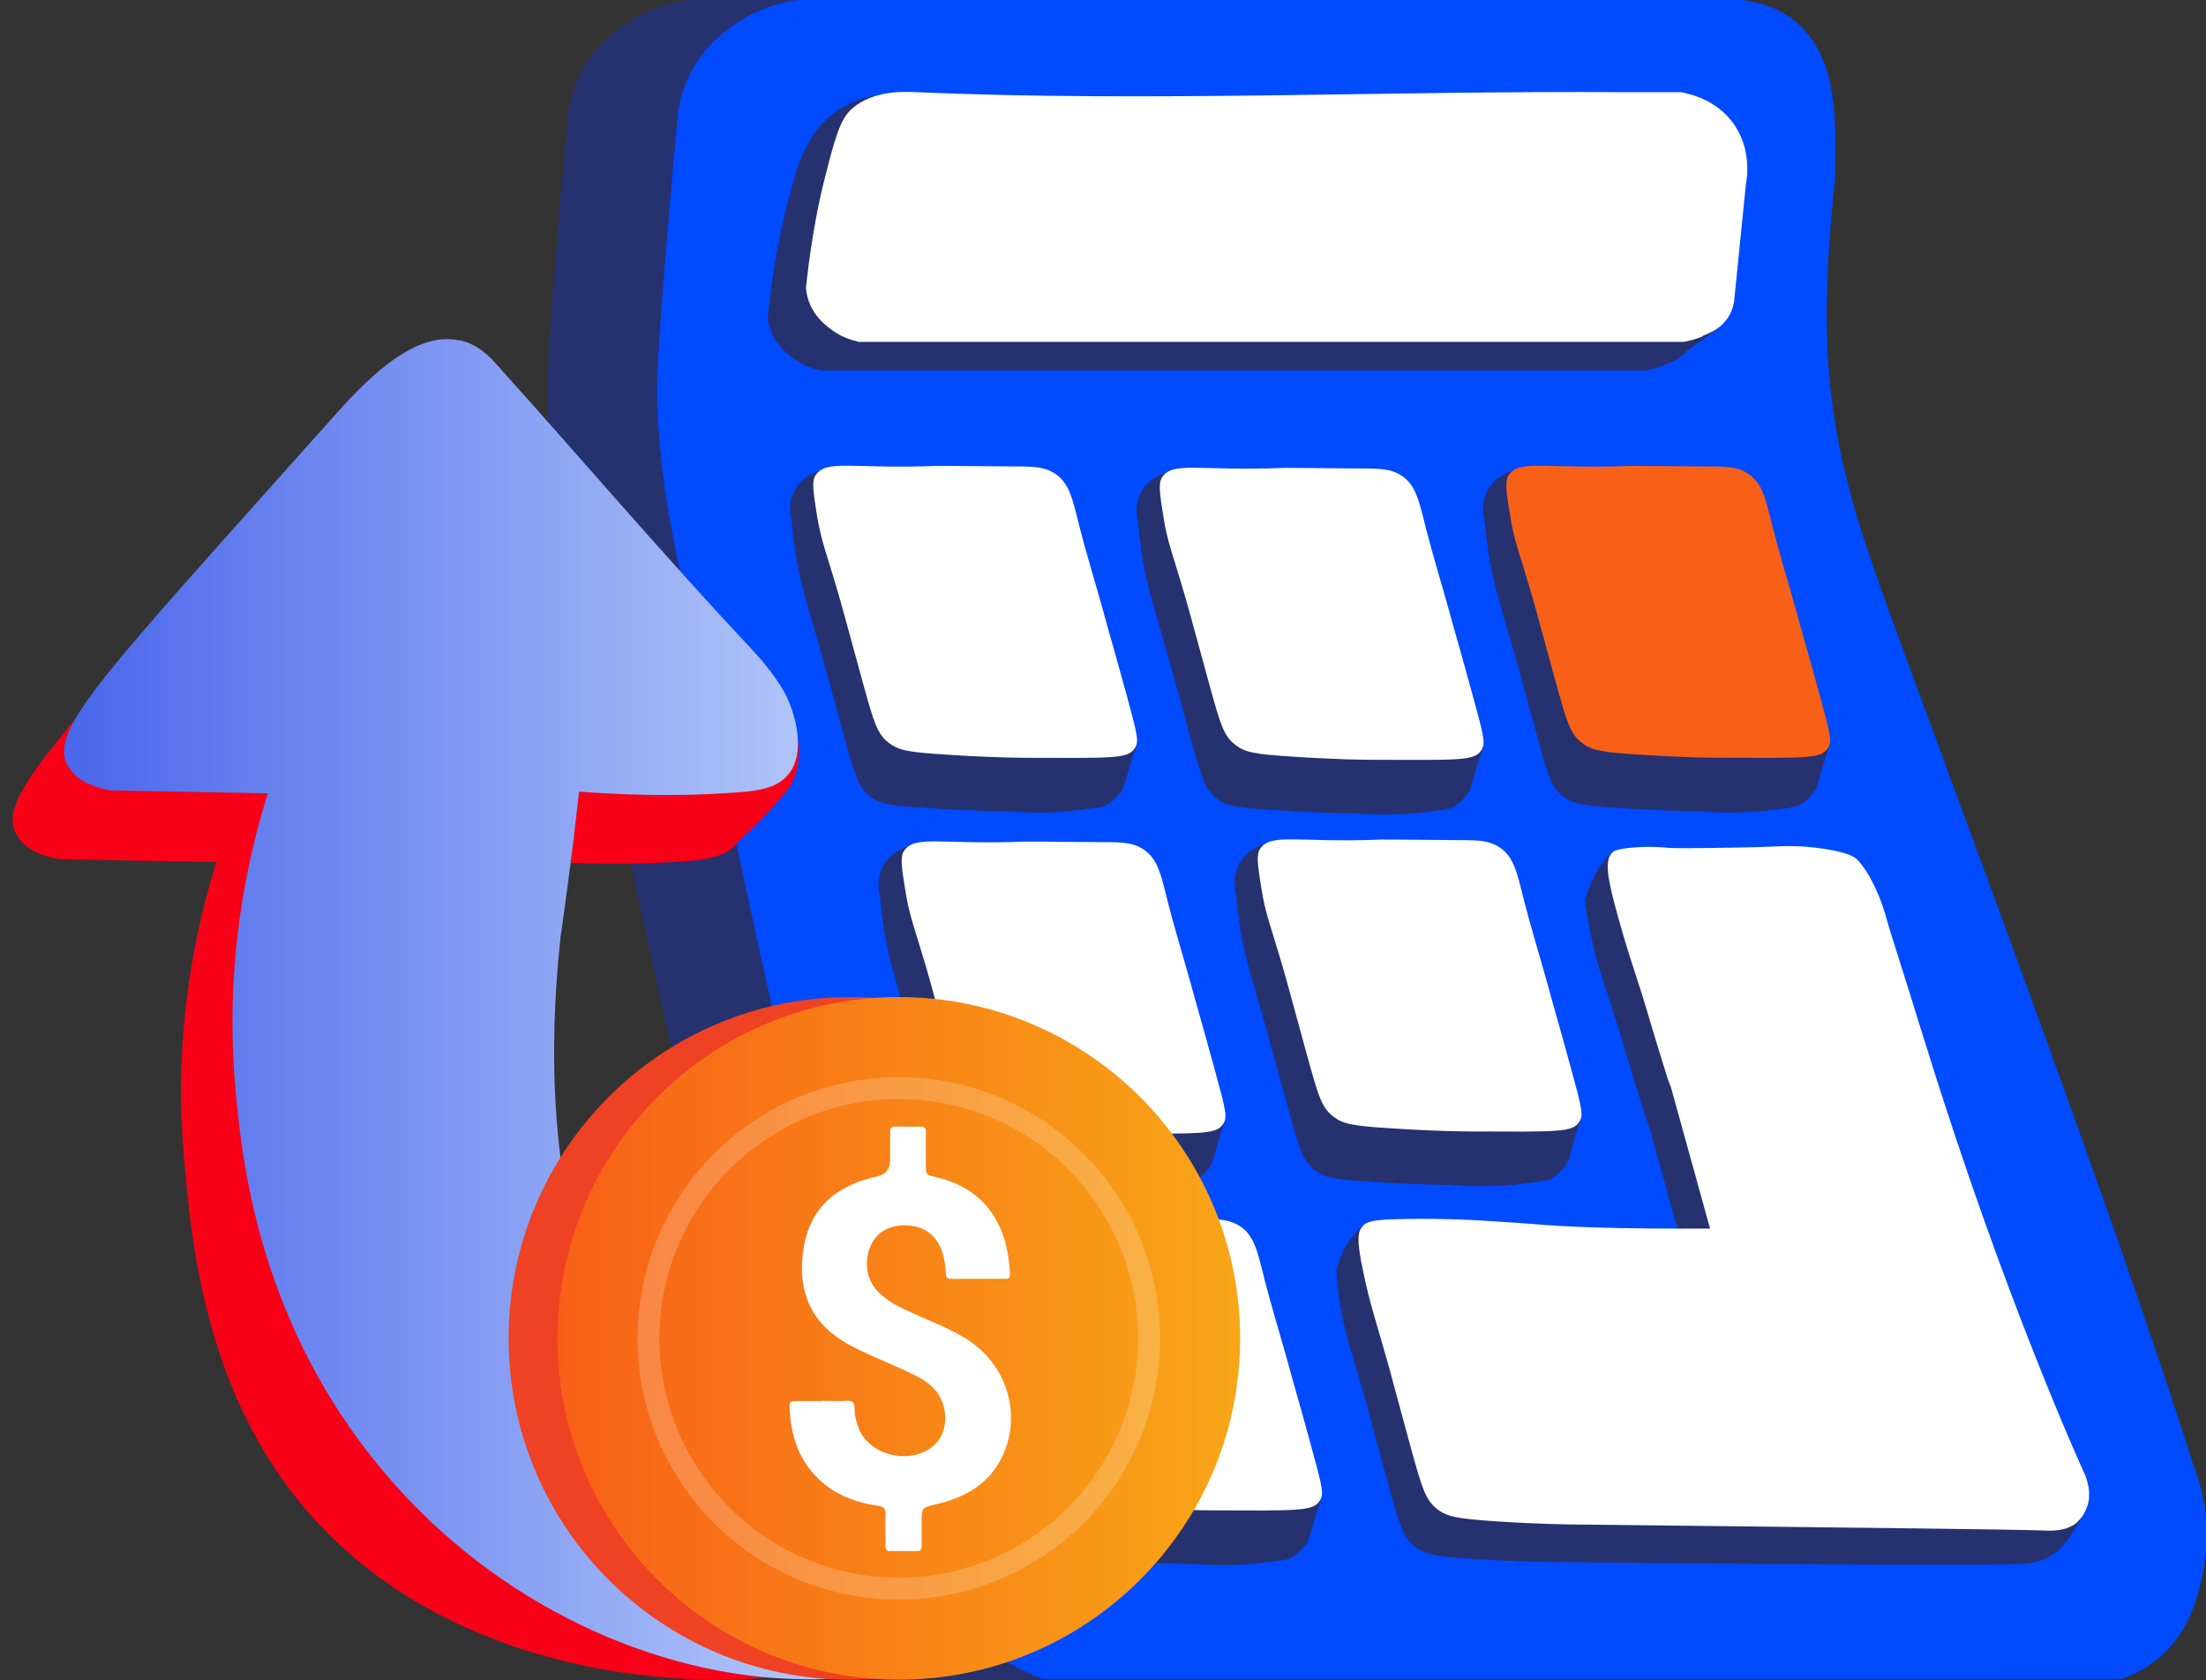
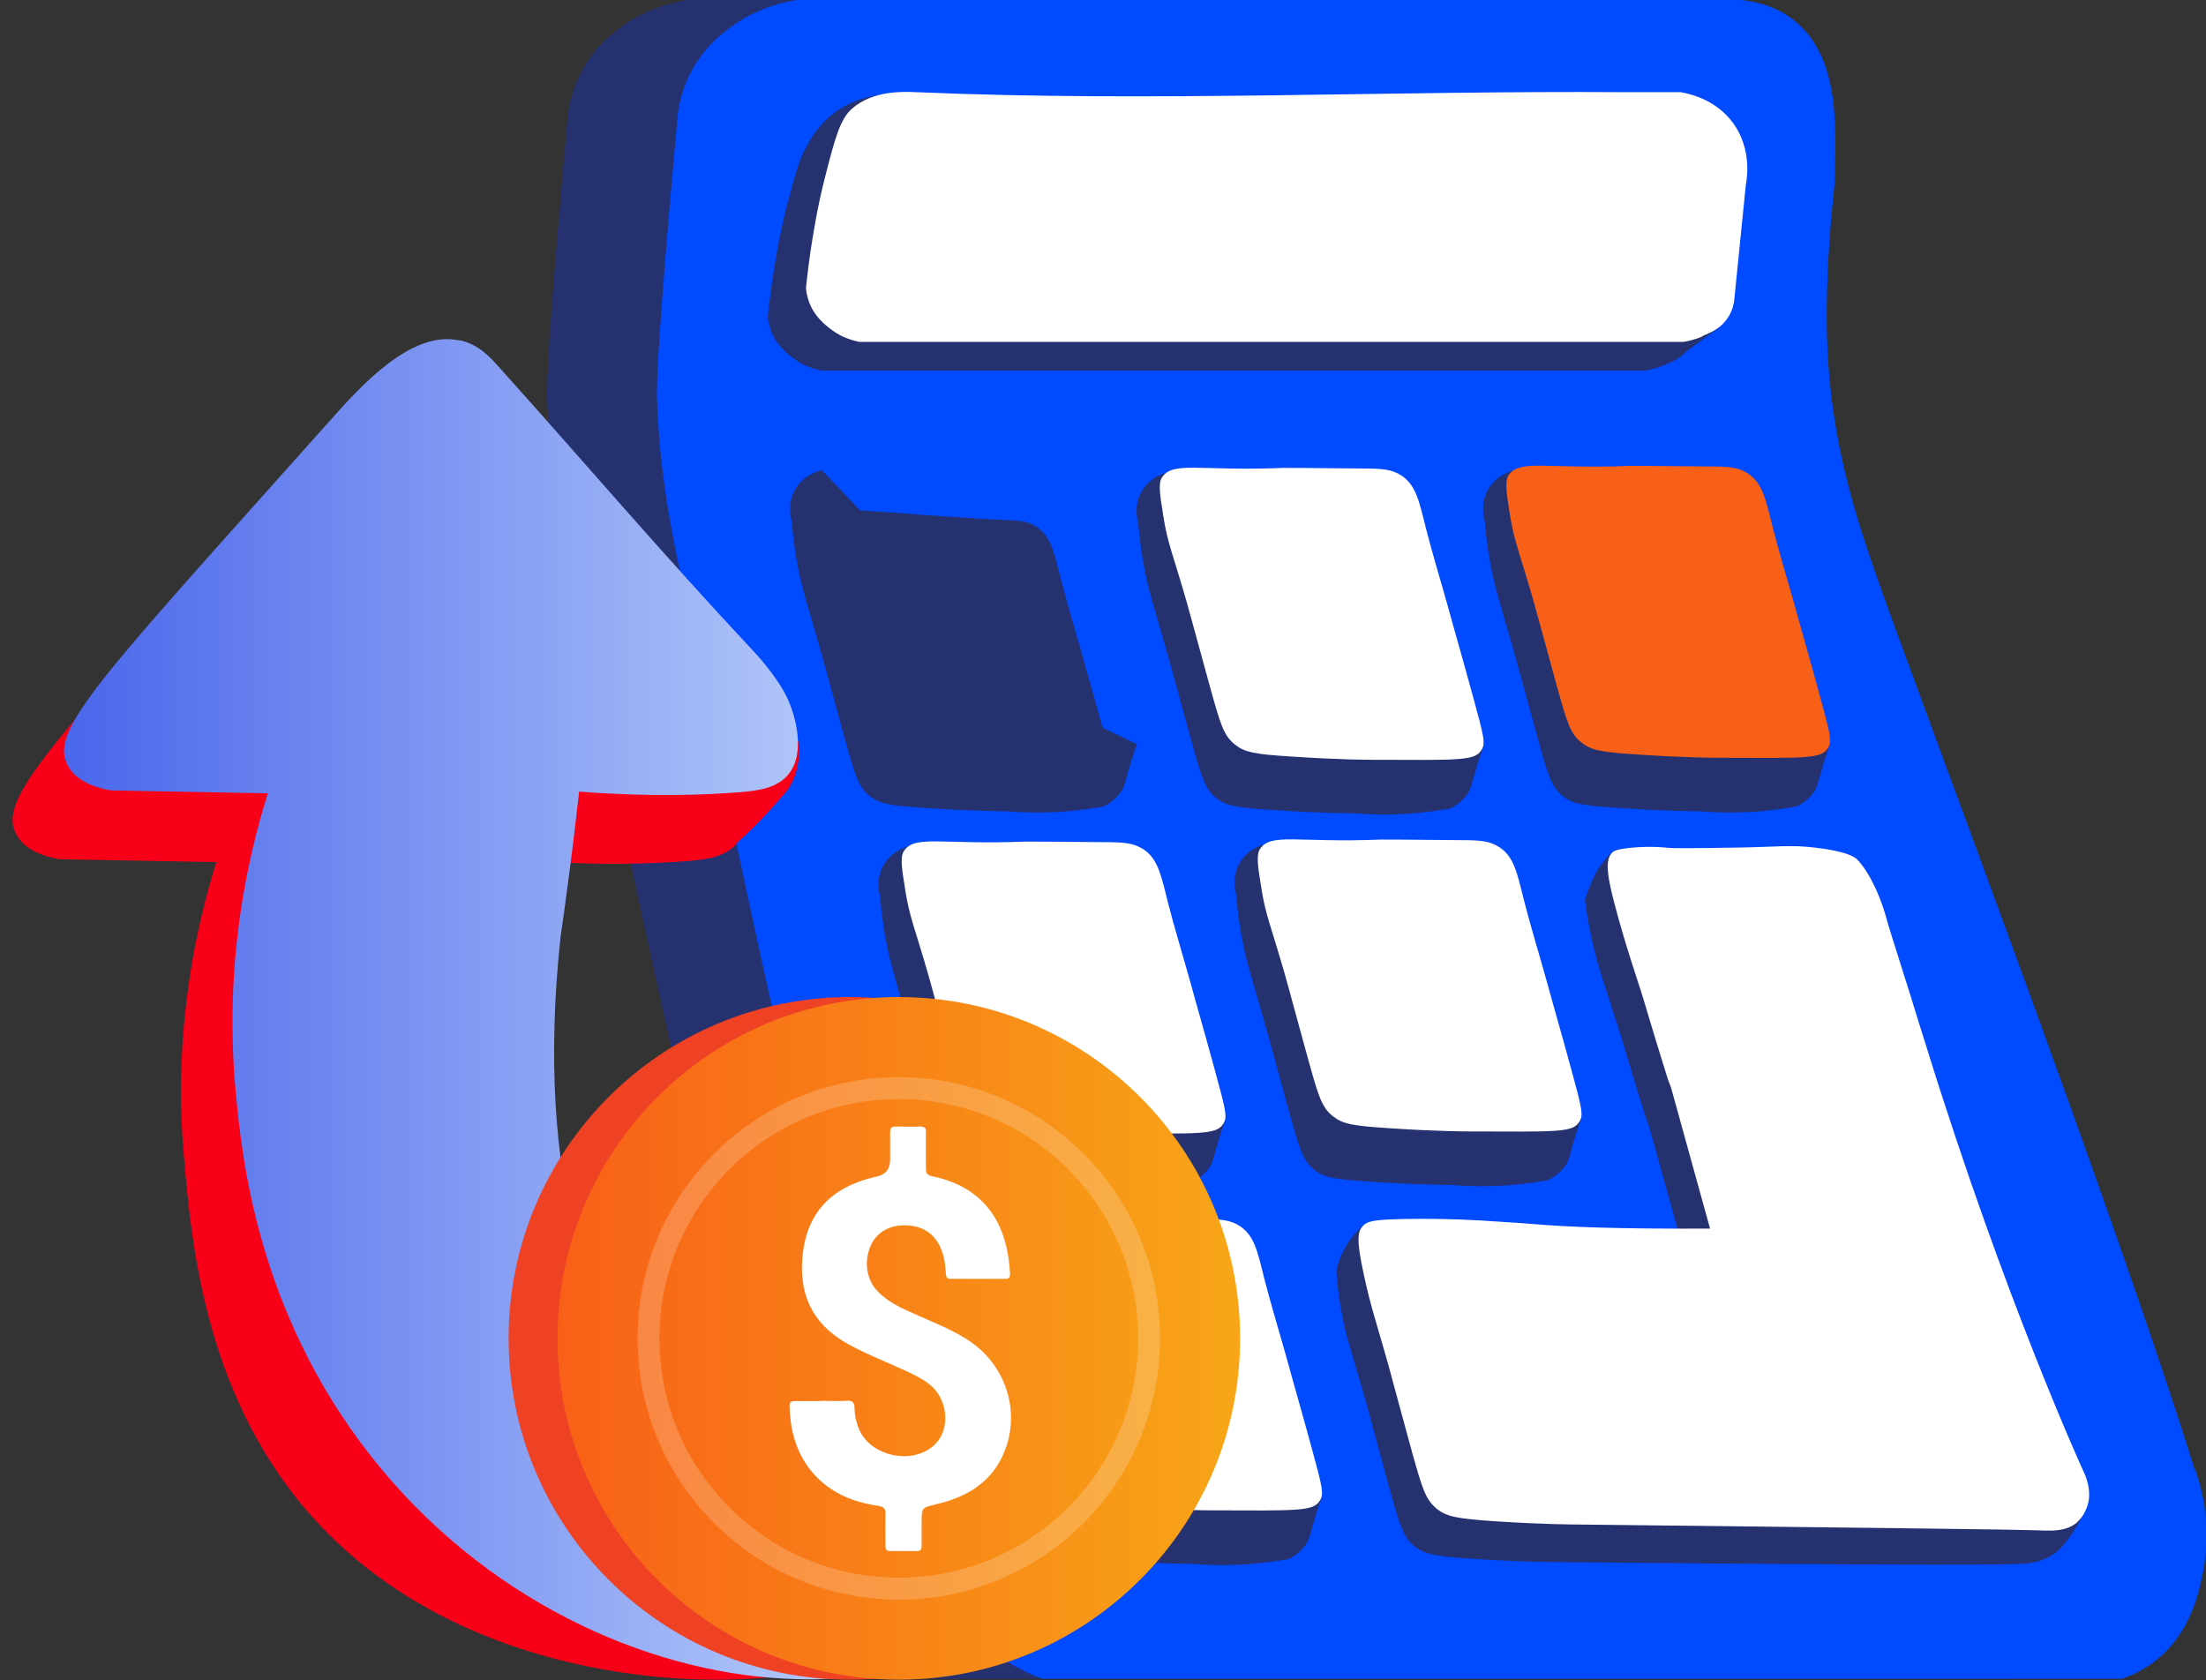
<svg xmlns="http://www.w3.org/2000/svg" width="151" height="115" viewBox="0 0 151 115" fill="none">
  <rect x="0" y="0" width="151" height="115" fill="#333333" stroke="none" />
  <g id="Frame" clip-path="url(#clip0_607_10315)">
    <g id="Layer 8">
      <g id="Group">
        <path id="Vector" d="M142.752 100.657C137.094 82.595 124.67 49.893 121.148 40.002C119.427 35.135 117.864 30.189 117.587 23.779C117.429 20.04 117.706 15.965 118.102 12.384C118.102 9.219 118.596 4.273 115.53 1.583C114.363 0.554 113.017 0.158 111.751 0H47.04C45.893 0.178 43.816 0.692 41.916 2.315C41.461 2.691 40.571 3.482 39.839 4.827C39.068 6.252 38.87 7.597 38.83 8.349C37.88 18.853 37.445 24.927 37.445 27.004C37.604 32.405 38.434 36.263 39.166 39.824C40.492 46.293 47.278 80.241 53.588 102.497C54.182 104.574 55.626 109.322 59.84 112.666C61.106 113.675 62.451 114.387 63.816 114.921H137.746C138.36 114.703 139.21 114.327 140.061 113.655C142.455 111.756 143.009 108.986 143.286 107.581C143.899 104.535 143.226 101.983 142.771 100.677L142.752 100.657Z" fill="#263170" />
        <path id="Vector_2" d="M150.249 100.657C144.591 82.595 132.167 49.893 128.646 40.002C126.925 35.135 125.362 30.189 125.085 23.779C124.927 20.04 125.204 15.965 125.599 12.384C125.599 9.219 126.094 4.273 123.028 1.583C121.86 0.554 120.515 0.158 119.249 0H54.558C53.41 0.178 51.333 0.692 49.434 2.315C48.979 2.691 48.089 3.482 47.357 4.827C46.585 6.252 46.387 7.597 46.348 8.349C45.398 18.853 44.963 24.927 44.963 27.004C45.121 32.405 45.952 36.263 46.684 39.824C48.01 46.293 54.795 80.241 61.106 102.497C61.7 104.574 63.144 109.322 67.358 112.666C68.624 113.675 69.969 114.387 71.334 114.921H145.264C145.877 114.703 146.728 114.327 147.579 113.655C149.972 111.756 150.526 108.986 150.803 107.581C151.417 104.535 150.744 101.983 150.289 100.677L150.249 100.657Z" fill="#004AFF" />
        <g id="Group_2">
          <path id="Vector_3" d="M77.803 50.942C77.032 50.566 76.24 50.19 75.469 49.814C74.856 47.559 74.499 46.392 74.203 45.284C73.668 43.345 73.075 41.446 72.58 39.507C72.145 37.786 71.928 36.718 70.958 36.065C70.285 35.61 69.653 35.63 68.228 35.57C68.228 35.57 67.061 35.531 63.322 35.254C62.61 35.195 61.007 35.076 58.871 34.937C58 34.027 57.13 33.097 56.259 32.188C56.081 32.227 55.092 32.445 54.479 33.414C53.846 34.423 54.142 35.471 54.182 35.63C54.301 37.015 54.479 38.123 54.617 38.815C54.934 40.398 55.112 40.853 56.239 44.789C56.596 46.036 56.655 46.333 57.802 50.487C58.534 53.118 58.752 53.87 59.543 54.503C60.196 55.017 60.869 55.156 63.46 55.314C66.685 55.532 68.802 55.532 68.802 55.532C70.127 55.631 71.631 55.67 73.312 55.512C74.084 55.433 74.816 55.334 75.508 55.215C75.785 55.096 76.3 54.8 76.715 54.226C76.972 53.85 77.012 53.534 77.249 52.722C77.368 52.307 77.546 51.714 77.803 51.001V50.942Z" fill="#263170" />
-           <path id="Vector_4" d="M73.846 35.887C74.341 37.826 74.934 39.745 75.469 41.664C75.825 42.989 76.24 44.374 77.111 47.559C77.882 50.368 77.961 50.764 77.684 51.199C77.229 51.951 76.28 51.892 70.088 51.872C70.088 51.872 67.971 51.872 64.746 51.654C62.154 51.496 61.482 51.357 60.829 50.843C60.038 50.23 59.82 49.458 59.088 46.827C57.941 42.672 57.881 42.376 57.525 41.129C56.576 37.806 56.2 37.094 55.903 35.155C55.666 33.691 55.567 32.959 55.804 32.563C56.536 31.396 58.336 32.128 64.133 31.891C64.172 31.891 65.953 31.891 69.494 31.93C70.839 31.93 71.532 31.97 72.224 32.425C73.194 33.078 73.411 34.146 73.846 35.867V35.887Z" fill="white" />
        </g>
        <g id="Group_3">
          <path id="Vector_5" d="M101.524 51.08C100.752 50.705 99.961 50.329 99.189 49.953C98.576 47.697 98.22 46.53 97.923 45.422C97.389 43.484 96.796 41.584 96.301 39.646C95.866 37.925 95.648 36.856 94.679 36.203C94.006 35.748 93.373 35.768 91.949 35.709C91.949 35.709 90.782 35.669 87.043 35.392C86.33 35.333 84.728 35.214 82.591 35.076C81.721 34.166 80.85 33.236 79.98 32.326C79.802 32.365 78.813 32.583 78.199 33.553C77.566 34.561 77.863 35.61 77.903 35.768C78.021 37.153 78.199 38.261 78.338 38.953C78.654 40.536 78.832 40.991 79.96 44.928C80.316 46.174 80.376 46.471 81.523 50.625C82.255 53.257 82.473 54.008 83.264 54.641C83.917 55.156 84.589 55.294 87.181 55.453C90.406 55.67 92.522 55.67 92.522 55.67C93.848 55.769 95.352 55.809 97.033 55.65C97.805 55.571 98.537 55.472 99.229 55.354C99.506 55.235 100.02 54.938 100.436 54.364C100.693 53.989 100.733 53.672 100.97 52.861C101.089 52.446 101.267 51.852 101.524 51.14V51.08Z" fill="#263170" />
          <path id="Vector_6" d="M97.567 36.025C98.062 37.964 98.655 39.883 99.189 41.802C99.545 43.127 99.961 44.512 100.831 47.697C101.603 50.507 101.682 50.902 101.405 51.337C100.95 52.089 100 52.03 93.808 52.01C93.808 52.01 91.692 52.01 88.467 51.792C85.875 51.634 85.203 51.496 84.55 50.981C83.758 50.368 83.541 49.597 82.809 46.965C81.661 42.811 81.602 42.514 81.246 41.268C80.296 37.944 79.92 37.232 79.624 35.293C79.386 33.829 79.287 33.097 79.525 32.702C80.257 31.535 82.057 32.267 87.853 32.029C87.893 32.029 89.674 32.029 93.215 32.069C94.56 32.069 95.252 32.108 95.945 32.563C96.914 33.216 97.132 34.284 97.567 36.005V36.025Z" fill="white" />
        </g>
        <g id="Group_4">
          <path id="Vector_7" d="M108.229 76.522C107.457 76.146 106.666 75.77 105.895 75.394C105.281 73.139 104.925 71.972 104.628 70.864C104.094 68.925 103.501 67.026 103.006 65.087C102.571 63.366 102.353 62.297 101.384 61.645C100.711 61.19 100.078 61.209 98.654 61.15C98.654 61.15 97.487 61.111 93.748 60.834C93.035 60.774 91.433 60.655 89.296 60.517C88.426 59.607 87.555 58.677 86.685 57.767C86.507 57.807 85.518 58.024 84.904 58.994C84.272 60.003 84.568 61.051 84.608 61.209C84.727 62.594 84.904 63.702 85.043 64.394C85.359 65.977 85.538 66.432 86.665 70.369C87.021 71.615 87.081 71.912 88.228 76.067C88.96 78.698 89.178 79.45 89.969 80.083C90.622 80.597 91.294 80.735 93.886 80.894C97.111 81.111 99.228 81.111 99.228 81.111C100.553 81.21 102.057 81.25 103.738 81.091C104.51 81.012 105.242 80.913 105.934 80.795C106.211 80.676 106.725 80.379 107.141 79.806C107.398 79.43 107.438 79.113 107.675 78.302C107.794 77.887 107.972 77.293 108.229 76.581V76.522Z" fill="#263170" />
          <path id="Vector_8" d="M104.272 61.466C104.767 63.405 105.36 65.324 105.894 67.243C106.25 68.569 106.666 69.954 107.536 73.139C108.308 75.948 108.387 76.343 108.11 76.779C107.655 77.53 106.706 77.471 100.513 77.451C100.513 77.451 98.397 77.451 95.172 77.234C92.58 77.075 91.908 76.937 91.255 76.423C90.463 75.809 90.246 75.038 89.514 72.407C88.366 68.252 88.307 67.955 87.951 66.709C87.001 63.385 86.626 62.673 86.329 60.734C86.091 59.27 85.993 58.538 86.23 58.143C86.962 56.976 88.762 57.708 94.559 57.47C94.598 57.47 96.379 57.47 99.92 57.51C101.265 57.51 101.958 57.549 102.65 58.004C103.619 58.657 103.837 59.725 104.272 61.447V61.466Z" fill="white" />
        </g>
        <g id="Group_5">
          <path id="Vector_9" d="M83.856 76.66C83.084 76.284 82.293 75.909 81.522 75.533C80.908 73.277 80.552 72.11 80.255 71.002C79.721 69.064 79.128 67.164 78.633 65.226C78.198 63.504 77.98 62.436 77.011 61.783C76.338 61.328 75.705 61.348 74.281 61.289C74.281 61.289 73.114 61.249 69.375 60.972C68.662 60.913 67.06 60.794 64.923 60.656C64.053 59.746 63.182 58.816 62.312 57.906C62.134 57.945 61.145 58.163 60.532 59.132C59.898 60.141 60.195 61.19 60.235 61.348C60.353 62.733 60.532 63.841 60.67 64.533C60.986 66.116 61.164 66.571 62.292 70.508C62.648 71.754 62.708 72.051 63.855 76.205C64.587 78.836 64.805 79.588 65.596 80.221C66.249 80.736 66.921 80.874 69.513 81.032C72.738 81.25 74.855 81.25 74.855 81.25C76.18 81.349 77.683 81.388 79.365 81.23C80.137 81.151 80.869 81.052 81.561 80.933C81.838 80.815 82.352 80.518 82.768 79.944C83.025 79.568 83.065 79.252 83.302 78.441C83.421 78.025 83.599 77.432 83.856 76.72V76.66Z" fill="#263170" />
          <path id="Vector_10" d="M79.899 61.605C80.394 63.544 80.987 65.463 81.521 67.382C81.877 68.707 82.293 70.092 83.163 73.277C83.935 76.087 84.014 76.482 83.737 76.917C83.282 77.669 82.332 77.61 76.14 77.59C76.14 77.59 74.023 77.59 70.799 77.372C68.207 77.214 67.535 77.076 66.882 76.561C66.09 75.948 65.873 75.176 65.141 72.545C63.993 68.391 63.934 68.094 63.578 66.848C62.628 63.524 62.252 62.812 61.956 60.873C61.718 59.409 61.619 58.677 61.857 58.282C62.589 57.114 64.389 57.846 70.186 57.609C70.225 57.609 72.006 57.609 75.547 57.648C76.892 57.648 77.585 57.688 78.277 58.143C79.246 58.796 79.464 59.864 79.899 61.585V61.605Z" fill="white" />
        </g>
        <g id="Group_6">
          <path id="Vector_11" d="M90.465 102.458C89.694 102.082 88.902 101.706 88.131 101.33C87.518 99.075 87.162 97.907 86.865 96.8C86.331 94.861 85.737 92.962 85.243 91.023C84.807 89.302 84.59 88.234 83.62 87.581C82.948 87.126 82.315 87.145 80.89 87.086C80.89 87.086 79.723 87.046 75.984 86.769C75.272 86.71 73.669 86.591 71.533 86.453C70.662 85.543 69.792 84.613 68.921 83.703C68.743 83.743 67.754 83.96 67.141 84.93C66.508 85.939 66.805 86.987 66.844 87.145C66.963 88.53 67.141 89.638 67.279 90.331C67.596 91.913 67.774 92.368 68.902 96.305C69.258 97.551 69.317 97.848 70.464 102.003C71.196 104.634 71.414 105.386 72.205 106.019C72.858 106.533 73.531 106.671 76.122 106.83C79.347 107.047 81.464 107.047 81.464 107.047C82.789 107.146 84.293 107.186 85.975 107.028C86.746 106.948 87.478 106.85 88.17 106.731C88.447 106.612 88.962 106.315 89.377 105.742C89.634 105.366 89.674 105.049 89.911 104.238C90.03 103.823 90.208 103.229 90.465 102.517V102.458Z" fill="#263170" />
          <path id="Vector_12" d="M86.508 87.403C87.003 89.341 87.597 91.26 88.131 93.179C88.487 94.505 88.902 95.889 89.773 99.075C90.544 101.884 90.623 102.279 90.347 102.715C89.891 103.466 88.942 103.407 82.75 103.387C82.75 103.387 80.633 103.387 77.408 103.17C74.817 103.011 74.144 102.873 73.491 102.359C72.7 101.745 72.482 100.974 71.75 98.343C70.603 94.188 70.543 93.891 70.187 92.645C69.238 89.322 68.862 88.609 68.565 86.671C68.328 85.207 68.229 84.475 68.466 84.079C69.198 82.912 70.998 83.644 76.795 83.406C76.835 83.406 78.615 83.406 82.156 83.446C83.501 83.446 84.194 83.485 84.886 83.94C85.856 84.593 86.073 85.662 86.508 87.383V87.403Z" fill="white" />
        </g>
        <g id="Group_7">
          <path id="Vector_13" d="M125.243 50.942C124.471 50.566 123.68 50.19 122.908 49.814C122.295 47.559 121.939 46.392 121.642 45.284C121.108 43.345 120.514 41.446 120.02 39.507C119.585 37.786 119.367 36.718 118.398 36.065C117.725 35.61 117.092 35.63 115.668 35.57C115.668 35.57 114.5 35.531 110.761 35.254C110.049 35.195 108.447 35.076 106.31 34.937C105.44 34.027 104.569 33.097 103.699 32.188C103.521 32.227 102.531 32.445 101.918 33.414C101.285 34.423 101.582 35.471 101.621 35.63C101.74 37.015 101.918 38.123 102.057 38.815C102.373 40.398 102.551 40.853 103.679 44.789C104.035 46.036 104.094 46.333 105.242 50.487C105.974 53.118 106.191 53.87 106.983 54.503C107.636 55.017 108.308 55.156 110.9 55.314C114.124 55.532 116.241 55.532 116.241 55.532C117.567 55.631 119.07 55.67 120.752 55.512C121.523 55.433 122.255 55.334 122.948 55.215C123.225 55.096 123.739 54.8 124.155 54.226C124.412 53.85 124.451 53.534 124.689 52.722C124.807 52.307 124.985 51.714 125.243 51.001V50.942Z" fill="#263170" />
          <path id="Vector_14" d="M121.286 35.887C121.78 37.826 122.374 39.745 122.908 41.664C123.264 42.989 123.68 44.374 124.55 47.559C125.322 50.368 125.401 50.764 125.124 51.199C124.669 51.951 123.719 51.892 117.527 51.872C117.527 51.872 115.41 51.872 112.186 51.654C109.594 51.496 108.921 51.357 108.268 50.843C107.477 50.23 107.26 49.458 106.528 46.827C105.38 42.672 105.321 42.376 104.965 41.129C104.015 37.806 103.639 37.094 103.342 35.155C103.105 33.691 103.006 32.959 103.244 32.563C103.976 31.396 105.776 32.128 111.572 31.891C111.612 31.891 113.392 31.891 116.934 31.93C118.279 31.93 118.971 31.97 119.664 32.425C120.633 33.078 120.851 34.146 121.286 35.867V35.887Z" fill="#F86017" />
        </g>
        <g id="Group_8">
          <path id="Vector_15" d="M142.889 103.011C140.476 98.679 138.062 94.346 135.649 90.014C134.145 86.018 132.523 81.428 131.079 76.68C131.039 76.561 130.762 75.612 130.347 74.306C129.832 72.644 129.516 71.635 129.219 70.686C128.626 68.727 127.953 66.788 127.399 64.81C126.904 63.049 126.647 61.981 125.638 61.328C124.946 60.893 124.293 60.913 122.829 60.893C122.829 60.893 121.642 60.893 117.804 60.695C117.033 60.656 115.272 60.557 112.918 60.497C112.087 59.765 111.256 59.033 110.405 58.301C110.168 58.499 109.851 58.816 109.535 59.271C109.258 59.666 109.119 59.983 108.961 60.339C108.823 60.656 108.645 61.091 108.486 61.625C108.664 62.911 108.882 63.92 109.02 64.573C109.416 66.274 109.634 66.808 110.86 70.626C111.256 71.892 111.315 72.209 112.621 76.403C112.621 76.403 112.7 76.64 112.858 77.036C113.669 79.924 114.461 82.832 115.272 85.721L115.114 86.314C107.833 85.523 100.553 84.712 93.273 83.921C92.996 84.158 92.679 84.494 92.383 84.91C91.849 85.681 91.591 86.453 91.473 86.967C91.552 88.213 91.71 89.203 91.829 89.816C92.145 91.577 92.403 92.131 93.49 95.929C93.847 97.215 93.906 97.512 95.073 101.765C95.825 104.456 96.043 105.227 96.854 105.88C97.526 106.394 98.219 106.533 100.87 106.711C104.173 106.928 106.35 106.928 106.35 106.928C124.016 107.107 136.915 107.146 138.418 107.047C138.814 107.027 139.764 106.968 140.634 106.335C140.733 106.276 141.03 106.038 141.485 105.465C141.88 104.95 142.434 104.139 142.87 102.972L142.889 103.011Z" fill="#263170" />
          <path id="Vector_16" d="M142.216 104.159C142.592 103.823 142.75 103.407 142.829 103.229C143.284 102.121 142.71 100.914 142.612 100.717C142.612 100.717 137.27 89.084 131.869 71.675C131.612 70.844 131.276 69.815 130.742 68.054C130.326 66.709 129.891 65.384 129.475 64.038C129.1 62.832 129.08 62.654 128.981 62.377C128.981 62.377 128.941 62.278 128.922 62.179C128.071 59.686 127.121 58.836 127.121 58.836C126.963 58.677 126.449 58.282 124.253 58.024C122.413 57.807 121.8 57.985 118.595 58.024C115.904 58.064 114.559 58.084 114.064 58.024C114.064 58.024 113.075 57.906 111.71 58.024C110.662 58.123 110.464 58.262 110.404 58.321C109.91 58.736 109.91 59.627 110.543 61.981C111.275 64.731 111.888 66.472 112.383 68.035C112.778 69.301 112.838 69.617 114.143 73.811C114.143 73.811 114.223 74.049 114.381 74.444C115.271 77.669 116.161 80.874 117.052 84.099C110.721 84.138 107.081 83.98 104.865 83.782C104.311 83.743 103.619 83.683 102.254 83.604C101.482 83.545 99.049 83.386 96.081 83.446C94.024 83.485 93.569 83.584 93.252 83.96C92.936 84.336 92.837 84.89 93.351 87.244C93.806 89.381 94.202 90.489 95.013 93.357C95.369 94.643 95.428 94.94 96.596 99.193C97.347 101.884 97.565 102.655 98.376 103.308C99.049 103.823 99.741 103.961 102.392 104.139C105.696 104.357 107.872 104.357 107.872 104.357C125.558 104.555 138.319 104.693 139.98 104.772C140.317 104.772 141.444 104.871 142.216 104.179V104.159Z" fill="white" />
        </g>
        <path id="Vector_17" d="M117.667 22.395V21.861L116.124 22.632L116.935 14.58C116.995 14.284 117.469 11.771 115.59 9.852C114.443 8.685 113.018 8.388 112.484 8.289C111.97 8.289 110.545 8.289 108.745 8.289C92.78 8.171 76.815 8.942 60.87 8.309C60.652 7.716 60.454 7.102 60.236 6.509C59.663 6.568 58.594 6.766 57.467 7.478C56.121 8.349 55.469 9.496 55.212 10.03C54.717 10.822 54.4 12.068 53.866 14.066C53.312 16.222 53.035 18.082 52.857 19.229C52.679 20.476 52.56 21.623 52.56 21.623C52.56 21.821 52.6 22.098 52.699 22.415C53.055 23.661 54.064 24.353 54.42 24.61C54.994 25.026 55.607 25.224 56.181 25.362H112.642C113.038 25.283 113.473 25.184 113.928 24.986C114.106 24.907 114.284 24.828 114.482 24.749C114.818 24.591 115.135 24.373 115.432 24.056L117.647 22.434L117.667 22.395Z" fill="#263170" />
        <path id="Vector_18" d="M116.52 23.008C117.074 22.77 117.628 22.553 118.083 21.999C118.458 21.564 118.617 21.089 118.696 20.654L119.507 12.602C119.566 12.305 120.041 9.793 118.162 7.874C117.014 6.707 115.59 6.41 115.056 6.311C114.541 6.311 113.117 6.311 111.317 6.311C95.114 6.192 78.912 7.003 62.729 6.311C61.859 6.271 59.762 6.172 58.317 7.439C57.506 8.151 57.15 9.476 56.478 12.107C55.924 14.264 55.647 16.123 55.469 17.271C55.291 18.517 55.172 19.665 55.172 19.665C55.172 19.862 55.211 20.139 55.31 20.456C55.666 21.702 56.675 22.395 57.032 22.652C57.605 23.067 58.218 23.265 58.792 23.404H115.254C115.649 23.324 116.084 23.226 116.539 23.028L116.52 23.008Z" fill="white" />
      </g>
      <g id="Group_9">
        <path id="Vector_19" d="M27.909 28.013C29.215 28.29 30.026 29.2 30.541 29.774C36.317 36.203 41.936 42.791 47.831 49.082C47.871 49.122 47.93 49.181 48.029 49.3C48.148 49.419 49.078 50.447 49.809 51.575C50.818 52.525 52.223 52.782 53.291 52.248C54.162 51.812 54.518 50.982 54.637 50.705C54.736 51.476 54.736 52.663 54.102 53.771C53.865 54.187 53.608 54.424 53.074 55.037C52.184 56.066 51.293 56.936 50.482 57.668C49.691 58.697 48.286 58.836 47.158 58.934C44.666 59.132 40.947 59.271 36.12 58.895C35.882 61.032 35.625 63.188 35.328 65.364C35.17 66.571 35.012 67.758 34.834 68.945V68.984C33.528 78.48 33.291 91.972 41.461 101.528C48.82 110.133 59.167 111.044 58.732 112.844C58.099 115.475 34.814 118.205 21.816 104.317C14.041 96.008 13.112 85.147 12.597 79.272C11.806 70.448 13.468 63.287 14.813 59.014L4.071 58.816C2.29 58.499 1.519 57.807 1.163 57.194C-0.301 54.76 3.2 51.298 19.106 33.454C21.104 31.218 24.606 27.281 27.909 28.013Z" fill="#F80017" />
        <path id="Vector_20" d="M31.451 23.285C32.756 23.562 33.568 24.472 34.082 25.046C39.859 31.475 45.477 38.063 51.372 44.354C51.412 44.394 51.471 44.453 51.57 44.572C51.709 44.71 53.212 46.332 53.885 47.777C54.419 48.904 55.171 51.456 54.004 52.96C53.212 53.989 51.808 54.127 50.68 54.226C48.187 54.424 44.468 54.562 39.641 54.186C39.404 56.323 39.146 58.479 38.85 60.656C38.691 61.862 38.533 63.049 38.355 64.236V64.276C36.594 80.933 40.571 90.766 44.983 96.819C51.056 105.148 61.086 110.608 59.701 113.595C58.969 115.158 55.626 115 53.568 114.901C44.251 114.407 33.132 109.56 25.338 99.609C17.602 89.737 16.534 79.192 16.119 74.563C15.327 65.74 16.989 58.578 18.334 54.305L7.592 54.107C5.812 53.791 5.04 53.098 4.684 52.485C3.22 50.052 6.722 46.59 22.627 28.745C24.625 26.51 28.127 22.573 31.431 23.305L31.451 23.285Z" fill="url(#paint0_linear_607_10315)" />
      </g>
    </g>
    <g id="Layer 2">
      <g id="Group_10">
        <g id="Group_11">
          <path id="Vector_21" d="M58.178 114.98C71.082 114.98 81.543 104.52 81.543 91.616C81.543 78.713 71.082 68.252 58.178 68.252C45.275 68.252 34.815 78.713 34.815 91.616C34.815 104.52 45.275 114.98 58.178 114.98Z" fill="#EF4123" />
          <path id="Vector_22" d="M61.522 114.98C74.426 114.98 84.886 104.52 84.886 91.616C84.886 78.713 74.426 68.252 61.522 68.252C48.619 68.252 38.158 78.713 38.158 91.616C38.158 104.52 48.619 114.98 61.522 114.98Z" fill="url(#paint1_linear_607_10315)" />
          <path id="Vector_23" opacity="0.2" d="M61.521 108.748C70.983 108.748 78.653 101.078 78.653 91.616C78.653 82.154 70.983 74.484 61.521 74.484C52.059 74.484 44.389 82.154 44.389 91.616C44.389 101.078 52.059 108.748 61.521 108.748Z" stroke="white" stroke-width="1.5" stroke-miterlimit="10" />
        </g>
        <path id="Vector_24" d="M56.239 95.889C56.793 95.889 57.367 95.929 57.92 95.889C58.356 95.85 58.494 96.008 58.494 96.423C58.494 96.898 58.613 97.373 58.791 97.808C59.582 99.747 62.589 100.341 64.053 98.817C65.043 97.788 64.884 95.85 63.717 94.841C63.183 94.386 62.53 94.089 61.897 93.792C60.611 93.199 59.266 92.684 58.019 91.992C55.527 90.587 54.636 88.49 54.953 85.8C55.27 83.01 56.911 81.309 59.681 80.617C59.8 80.597 59.899 80.557 60.017 80.537C60.624 80.406 60.928 80.023 60.928 79.39C60.928 78.757 60.928 78.144 60.928 77.511C60.928 77.194 61.026 77.115 61.323 77.115C61.857 77.115 62.411 77.135 62.945 77.115C63.282 77.115 63.4 77.194 63.381 77.55C63.361 78.361 63.381 79.153 63.381 79.964C63.381 80.3 63.44 80.439 63.816 80.518C67.476 81.289 68.96 83.822 69.138 87.185C69.138 87.442 69.078 87.541 68.821 87.541C67.575 87.541 66.328 87.541 65.082 87.541C64.805 87.541 64.766 87.422 64.746 87.185C64.706 86.67 64.667 86.176 64.489 85.681C64.093 84.553 63.282 83.94 62.095 83.881C60.947 83.822 60.037 84.316 59.622 85.226C59.127 86.294 59.285 87.541 60.037 88.352C60.769 89.143 61.739 89.559 62.708 89.994C63.855 90.508 65.043 90.963 66.111 91.636C69.058 93.436 70.067 97.155 68.406 100.083C67.456 101.745 65.873 102.556 64.073 102.972C63.104 103.209 63.084 103.189 63.084 104.218C63.084 104.752 63.084 105.267 63.084 105.801C63.084 106.058 63.025 106.196 62.728 106.177C62.134 106.177 61.541 106.177 60.947 106.177C60.69 106.177 60.611 106.078 60.611 105.82C60.611 105.108 60.591 104.416 60.611 103.704C60.631 103.268 60.512 103.13 60.057 103.071C58.158 102.794 56.496 102.022 55.329 100.439C54.419 99.193 54.083 97.749 54.043 96.226C54.043 95.949 54.181 95.909 54.399 95.909C55.012 95.909 55.606 95.909 56.219 95.909L56.239 95.889Z" fill="white" />
      </g>
    </g>
  </g>
  <defs>
    <linearGradient id="paint0_linear_607_10315" x1="4.387" y1="69.083" x2="59.84" y2="69.083" gradientUnits="userSpaceOnUse">
      <stop stop-color="#4A66EB" />
      <stop offset="1" stop-color="#BACEFA" />
    </linearGradient>
    <linearGradient id="paint1_linear_607_10315" x1="38.158" y1="91.616" x2="84.886" y2="91.616" gradientUnits="userSpaceOnUse">
      <stop stop-color="#F86017" />
      <stop offset="1" stop-color="#F8A617" />
    </linearGradient>
    <clipPath id="clip0_607_10315">
      <rect width="150.155" height="115" fill="white" transform="translate(0.846)" />
    </clipPath>
  </defs>
</svg>